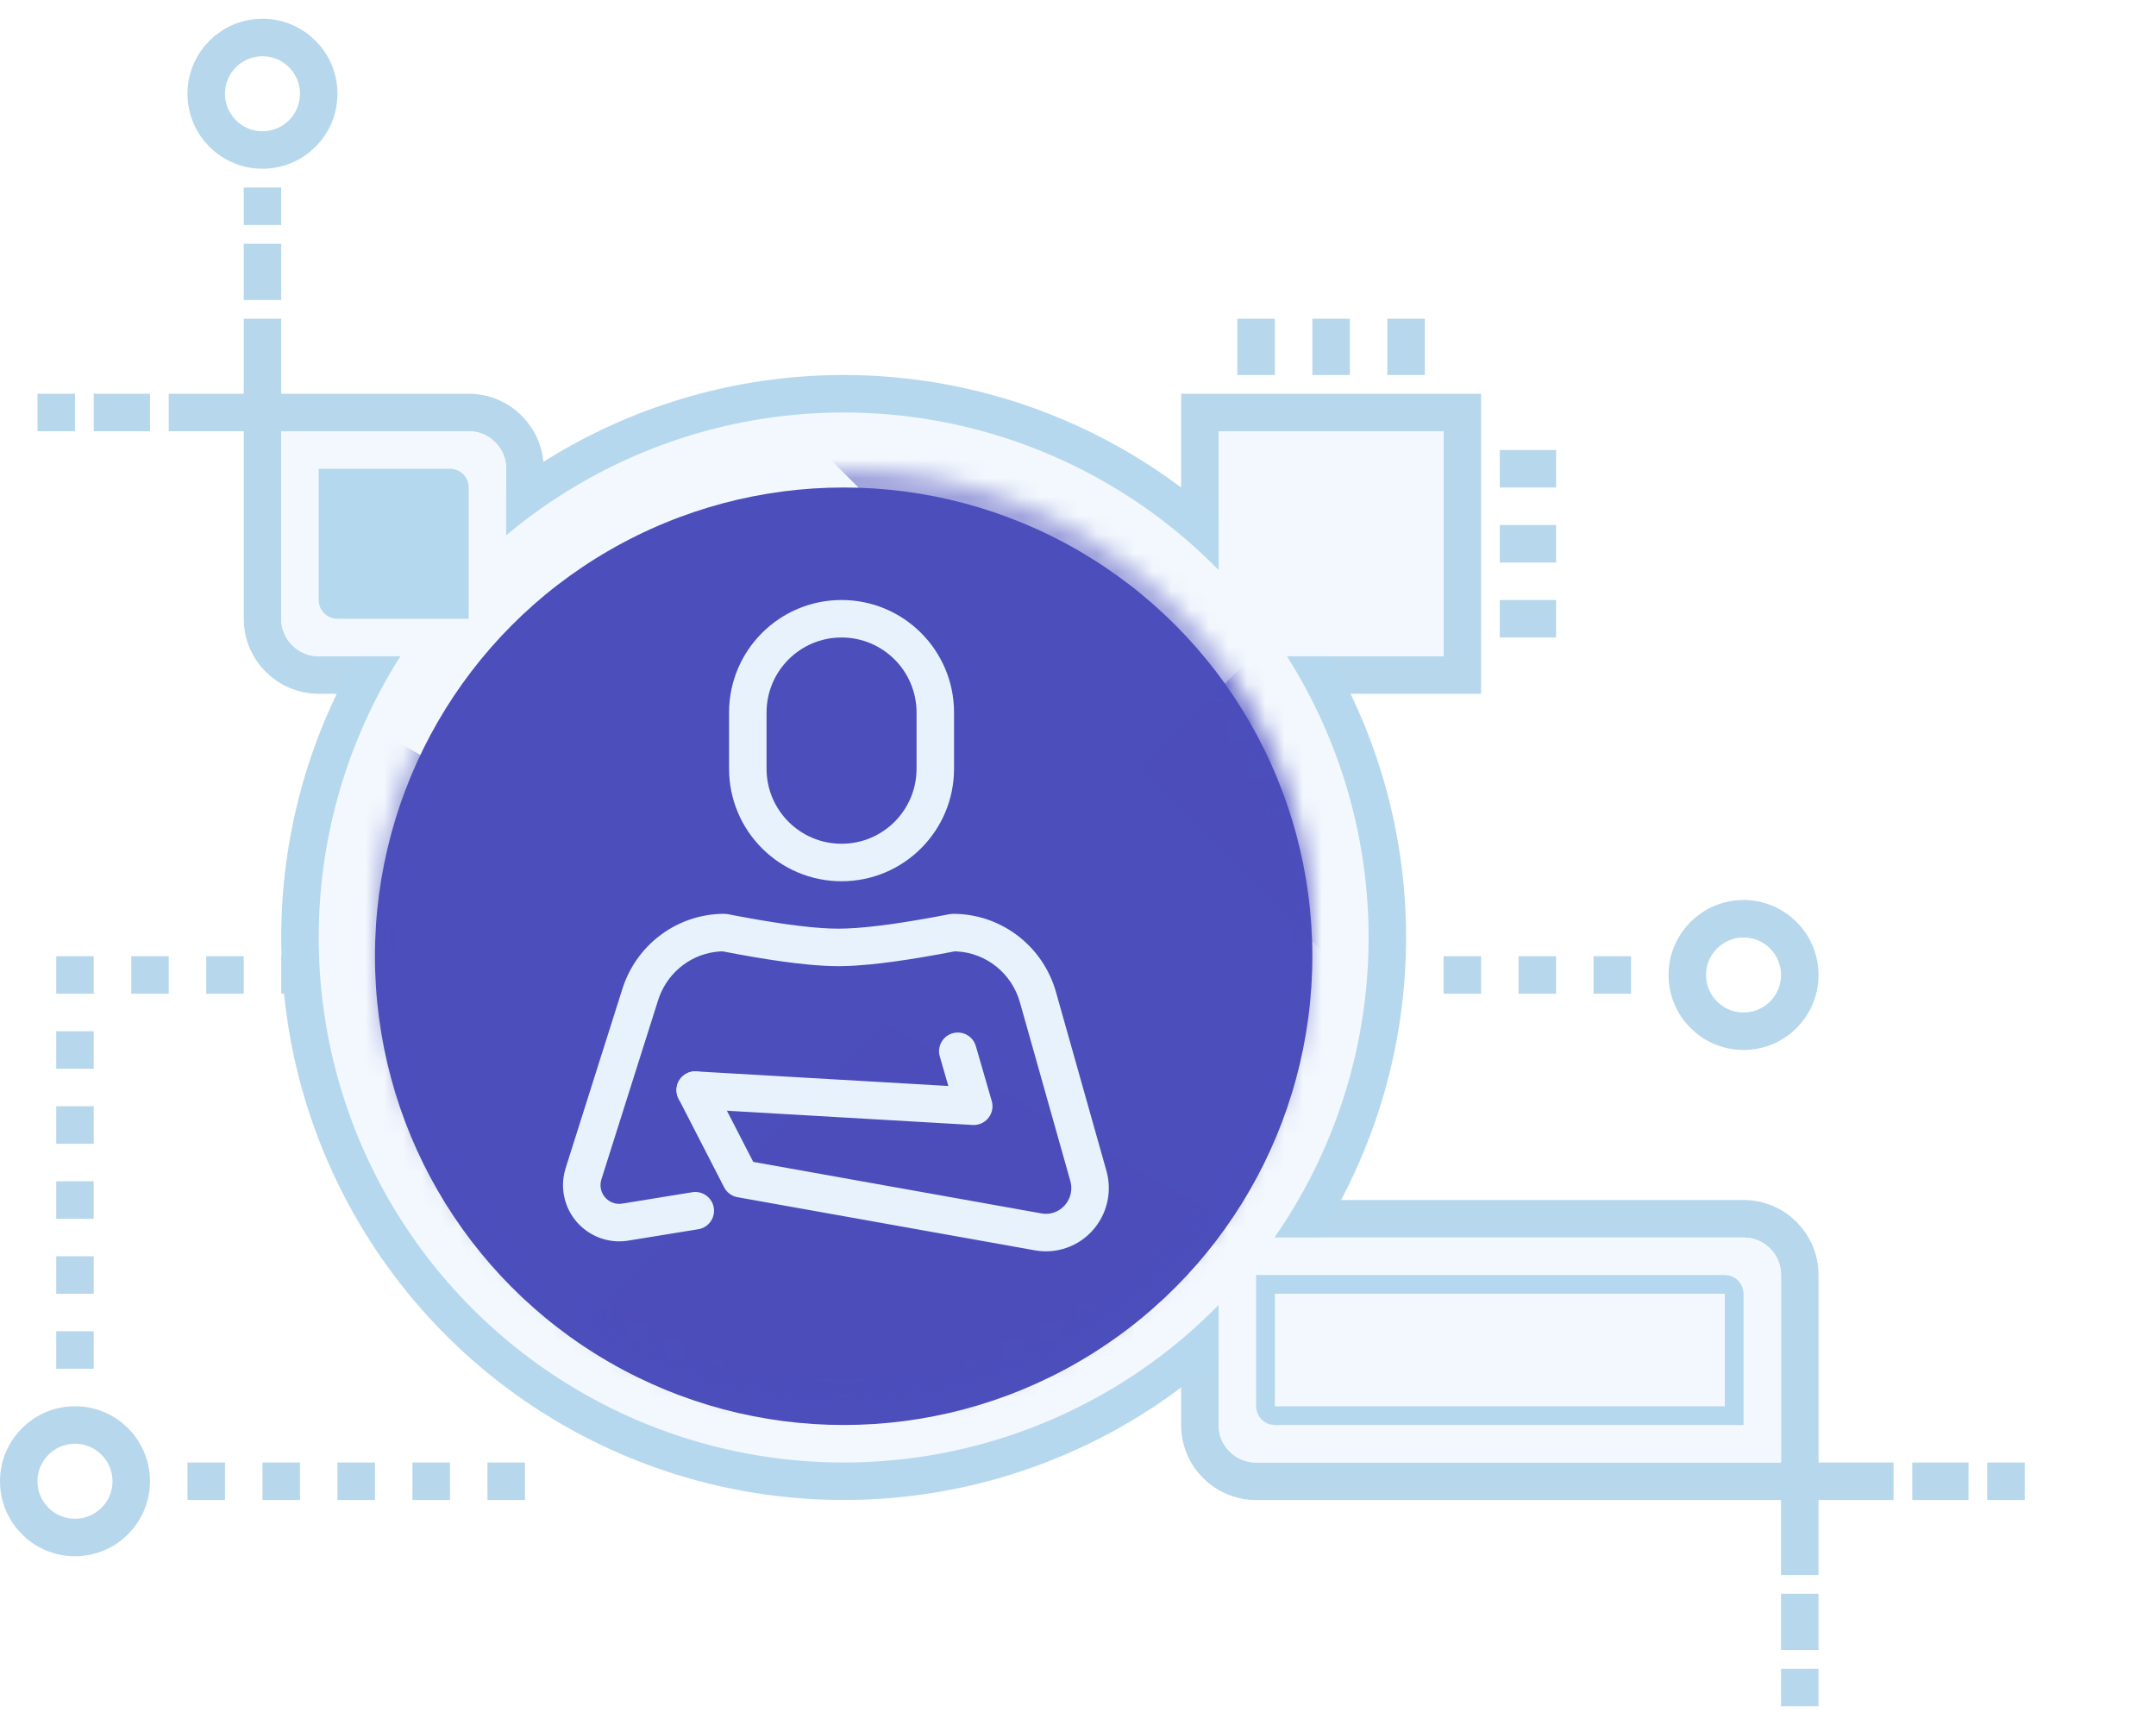
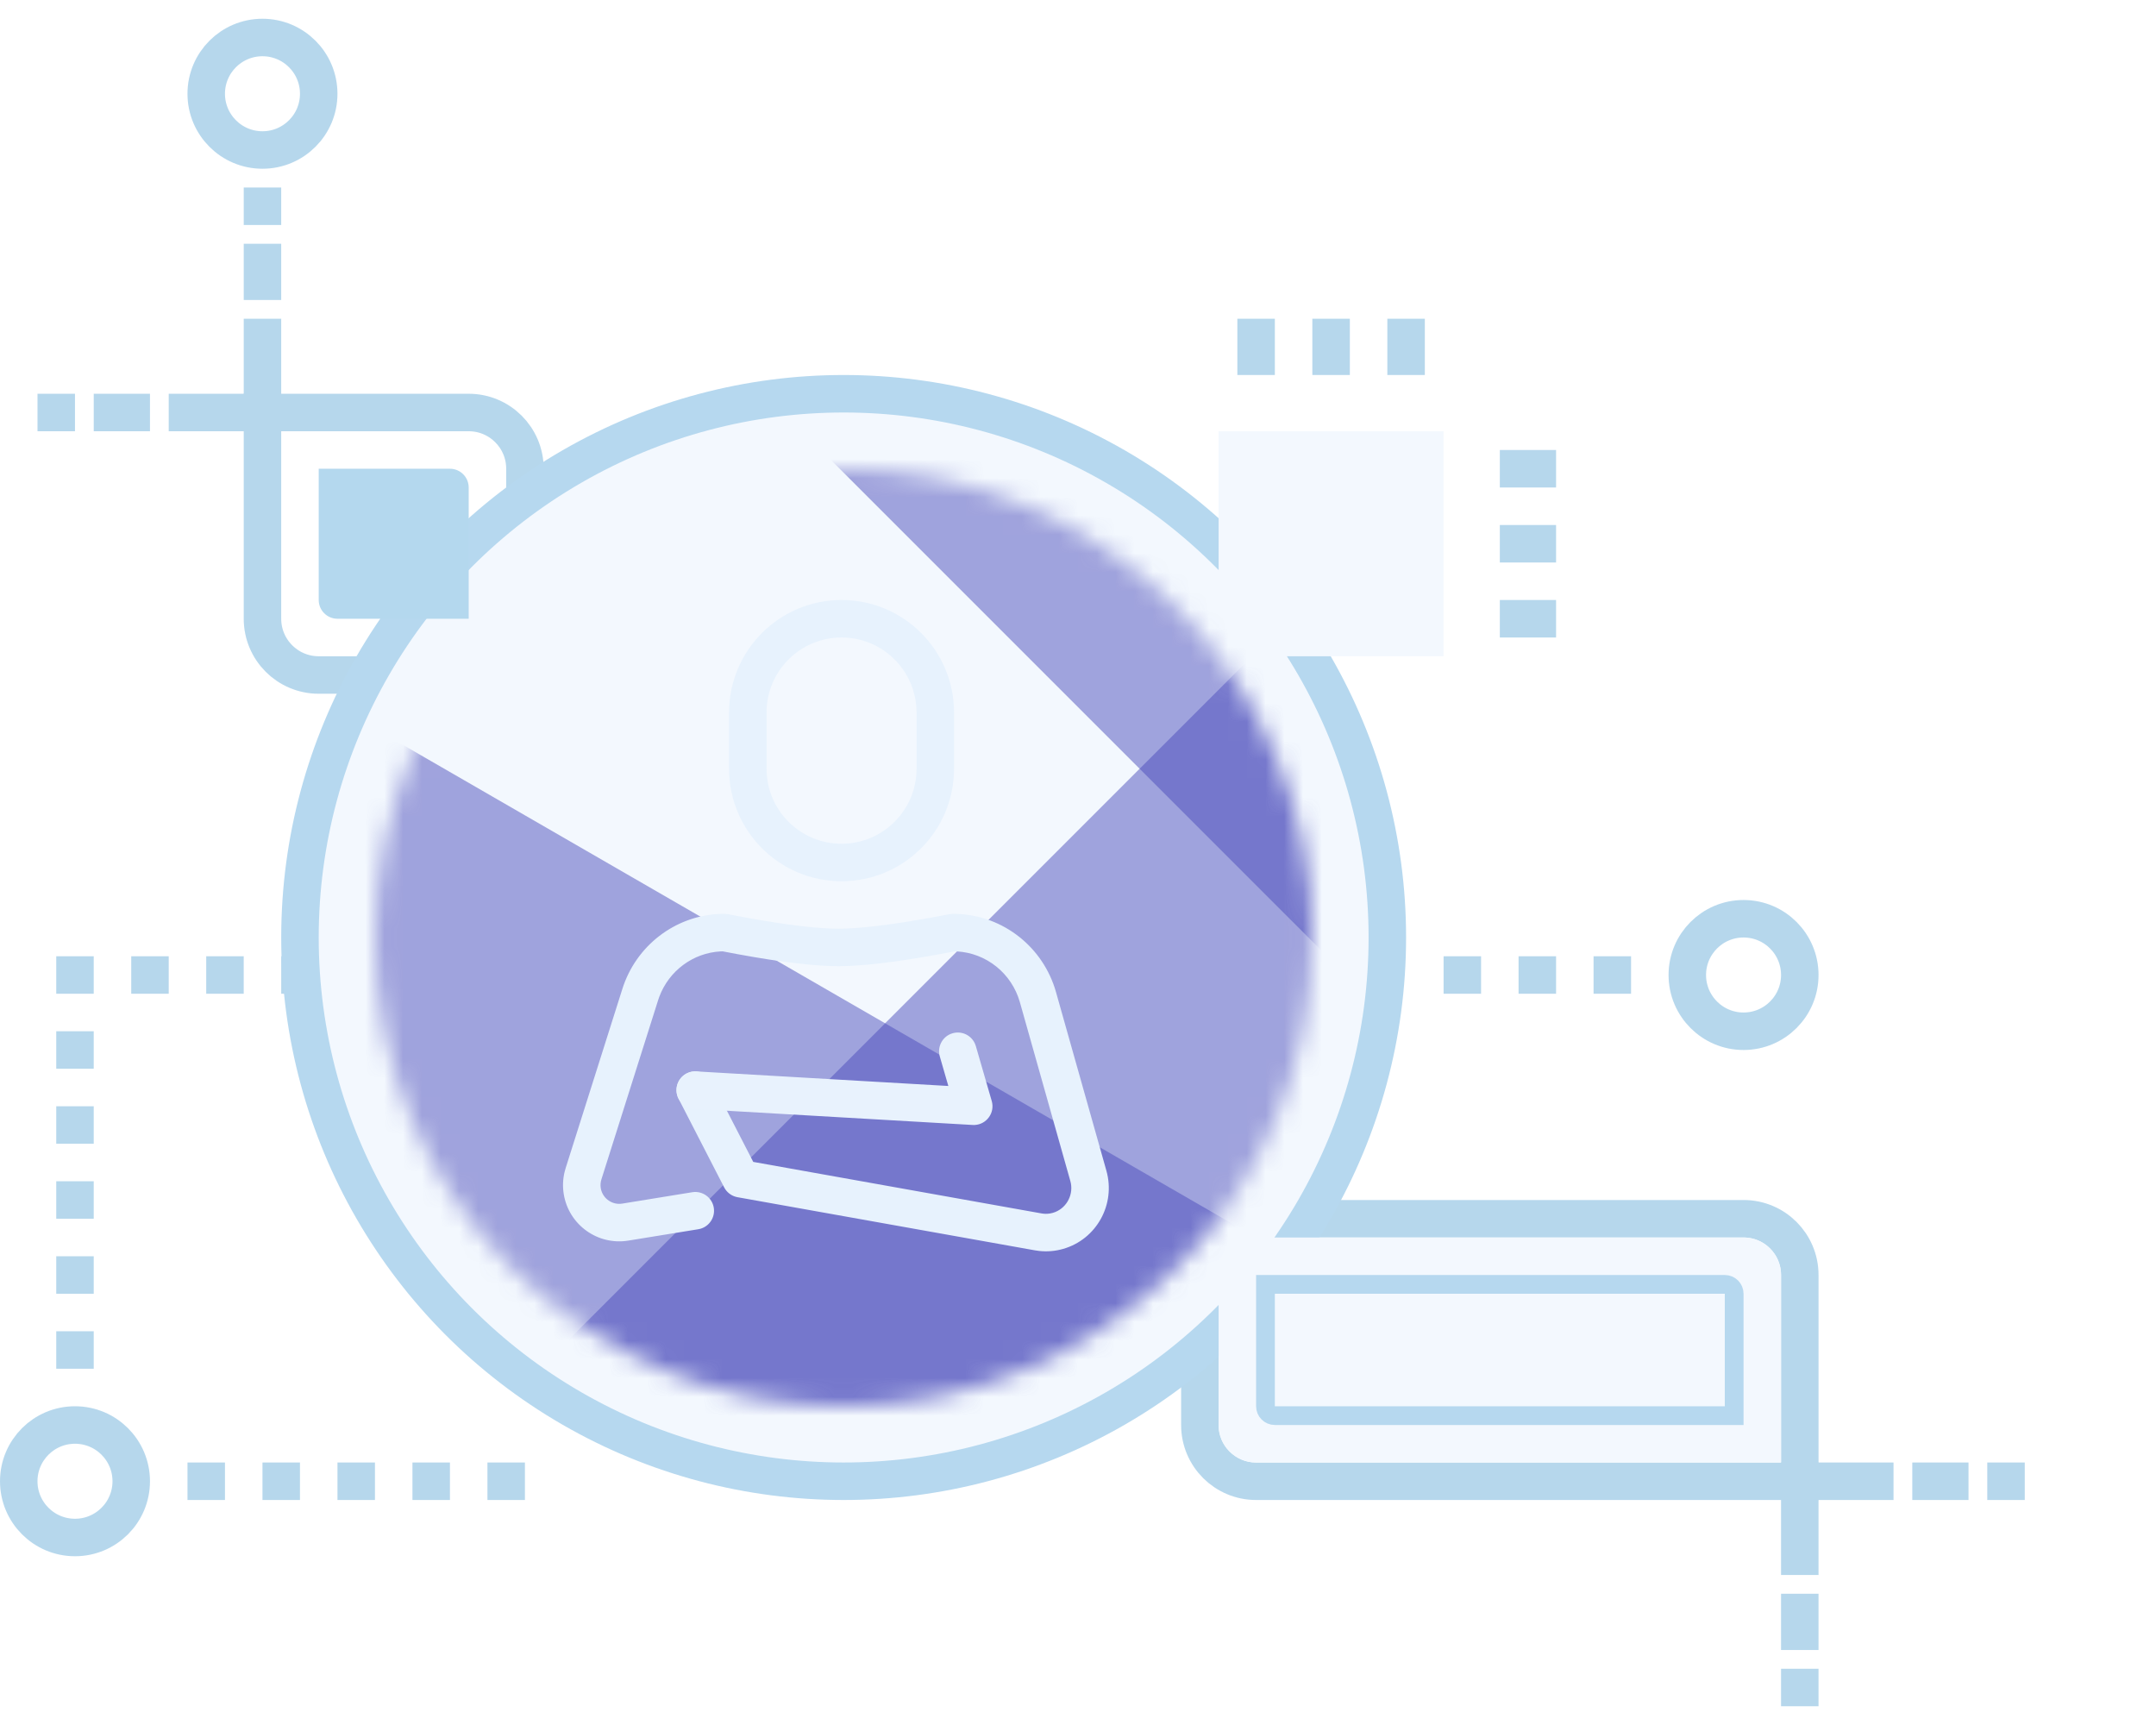
<svg xmlns="http://www.w3.org/2000/svg" width="115" height="92" viewBox="0 0 115 92" fill="none">
  <g id="Icon01">
    <g id="Group 8">
      <g id="Group 11 Copy" opacity="0.5">
        <path id="Rectangle" d="M15 22H14V23V33C14 34.657 15.343 36 17 36H27H28V35V25C28 23.343 26.657 22 25 22H15Z" stroke="#6EB0DA" stroke-width="2" />
-         <rect id="Rectangle Copy 25" x="64" y="22" width="14" height="14" stroke="#6EB0DA" stroke-width="2" />
        <path id="Rectangle Copy 14" d="M65 65H64V66V76C64 77.657 65.343 79 67 79H95H96V78V68C96 66.343 94.657 65 93 65H65Z" stroke="#6EB0DA" stroke-width="2" />
        <circle id="Oval" cx="14" cy="5" r="3" stroke="#6EB0DA" stroke-width="2" />
        <g id="Group 12">
          <circle id="Oval Copy 6" cx="4" cy="79" r="3" stroke="#6EB0DA" stroke-width="2" />
          <rect id="Rectangle Copy 22" x="10" y="78" width="2" height="2" fill="#6EB0DA" />
          <rect id="Rectangle Copy 23" x="14" y="78" width="2" height="2" fill="#6EB0DA" />
          <rect id="Rectangle Copy 24" x="18" y="78" width="2" height="2" fill="#6EB0DA" />
          <rect id="Rectangle Copy 29" x="22" y="78" width="2" height="2" fill="#6EB0DA" />
          <rect id="Rectangle Copy 40" x="26" y="78" width="2" height="2" fill="#6EB0DA" />
        </g>
        <rect id="Rectangle_2" x="13" y="17" width="2" height="6" fill="#6EB0DA" />
        <rect id="Rectangle Copy 11" x="95" y="78" width="2" height="6" fill="#6EB0DA" />
        <rect id="Rectangle Copy 7" x="13" y="13" width="2" height="3" fill="#6EB0DA" />
        <rect id="Rectangle Copy 26" x="66" y="17" width="2" height="3" fill="#6EB0DA" />
        <rect id="Rectangle Copy 32" x="80" y="32" width="3" height="2" fill="#6EB0DA" />
        <rect id="Rectangle Copy 33" x="80" y="28" width="3" height="2" fill="#6EB0DA" />
        <rect id="Rectangle Copy 34" x="80" y="24" width="3" height="2" fill="#6EB0DA" />
        <rect id="Rectangle Copy 27" x="70" y="17" width="2" height="3" fill="#6EB0DA" />
        <rect id="Rectangle Copy 28" x="74" y="17" width="2" height="3" fill="#6EB0DA" />
        <rect id="Rectangle Copy 12" x="95" y="85" width="2" height="3" fill="#6EB0DA" />
        <rect id="Rectangle Copy 15" x="2" y="21" width="2" height="2" fill="#6EB0DA" />
        <g id="Group 10">
          <circle id="Oval Copy 6_2" cx="93" cy="52" r="3" stroke="#6EB0DA" stroke-width="2" />
          <rect id="Rectangle Copy 22_2" x="85" y="51" width="2" height="2" fill="#6EB0DA" />
          <rect id="Rectangle Copy 30" x="11" y="51" width="2" height="2" fill="#6EB0DA" />
          <rect id="Rectangle Copy 41" x="15" y="51" width="2" height="2" fill="#6EB0DA" />
          <rect id="Rectangle Copy 23_2" x="81" y="51" width="2" height="2" fill="#6EB0DA" />
          <rect id="Rectangle Copy 31" x="7" y="51" width="2" height="2" fill="#6EB0DA" />
          <rect id="Rectangle Copy 24_2" x="77" y="51" width="2" height="2" fill="#6EB0DA" />
          <rect id="Rectangle Copy 35" x="3" y="51" width="2" height="2" fill="#6EB0DA" />
          <rect id="Rectangle Copy 36" x="3" y="55" width="2" height="2" fill="#6EB0DA" />
          <rect id="Rectangle Copy 37" x="3" y="59" width="2" height="2" fill="#6EB0DA" />
          <rect id="Rectangle Copy 38" x="3" y="63" width="2" height="2" fill="#6EB0DA" />
          <rect id="Rectangle Copy 39" x="3" y="67" width="2" height="2" fill="#6EB0DA" />
          <rect id="Rectangle Copy 45" x="3" y="71" width="2" height="2" fill="#6EB0DA" />
        </g>
        <rect id="Rectangle Copy 16" x="106" y="78" width="2" height="2" fill="#6EB0DA" />
        <rect id="Rectangle Copy 18" x="5" y="21" width="3" height="2" fill="#6EB0DA" />
        <rect id="Rectangle Copy 20" x="102" y="78" width="3" height="2" fill="#6EB0DA" />
        <rect id="Rectangle Copy 8" x="13" y="10" width="2" height="2" fill="#6EB0DA" />
        <rect id="Rectangle Copy 13" x="95" y="89" width="2" height="2" fill="#6EB0DA" />
        <rect id="Rectangle Copy 17" x="9" y="21" width="6" height="2" fill="#6EB0DA" />
        <rect id="Rectangle Copy 19" x="95" y="78" width="6" height="2" fill="#6EB0DA" />
      </g>
      <circle id="Oval_2" cx="45" cy="50" r="29" fill="#F3F8FE" stroke="#B6D8EF" stroke-width="2" />
      <rect id="Rectangle_3" x="65" y="23" width="12" height="12" fill="#F3F8FE" />
      <path id="Rectangle Copy 46" d="M65 66H93C94.105 66 95 66.895 95 68V78H67C65.895 78 65 77.105 65 76V66Z" fill="#F3F8FE" />
      <path id="Rectangle Copy 21" d="M67.5 68.5H92C92.276 68.5 92.5 68.724 92.5 69V75.5H68C67.724 75.5 67.5 75.276 67.5 75V68.5Z" stroke="#B6D8EF" />
-       <path id="Rectangle_4" fill-rule="evenodd" clip-rule="evenodd" d="M15 23H25C26.105 23 27 23.895 27 25V30.415L24.039 34.227C23.66 34.715 23.077 35 22.46 35H17C15.895 35 15 34.105 15 33V23Z" fill="#F3F8FE" />
      <path id="Rectangle_5" d="M17 25H24C24.552 25 25 25.448 25 26V33H18C17.448 33 17 32.552 17 32V25Z" fill="#B4D8EE" />
    </g>
    <g id="Rectangle Copy 10">
      <g id="Mask" filter="url(#filter0_i)">
-         <circle cx="45" cy="50" r="25" fill="#4B4EBB" />
-       </g>
+         </g>
      <mask id="mask0" mask-type="alpha" maskUnits="userSpaceOnUse" x="20" y="25" width="50" height="50">
        <circle id="Mask_2" cx="45" cy="50" r="25" fill="white" />
      </mask>
      <g mask="url(#mask0)">
        <g id="Rectangle_6" style="mix-blend-mode:multiply" opacity="0.501">
          <rect x="16.787" y="37.01" width="64" height="30" transform="rotate(30 16.787 37.01)" fill="#4B4EBB" />
        </g>
        <g id="Rectangle Copy 43" style="mix-blend-mode:multiply" opacity="0.501">
          <rect x="52.979" y="-9.234" width="64" height="30" transform="rotate(45 52.979 -9.234)" fill="#4B4EBB" />
        </g>
        <g id="Rectangle_7" style="mix-blend-mode:multiply" opacity="0.501">
          <rect width="64" height="30" transform="matrix(-0.707 0.707 0.707 0.707 72.021 29.766)" fill="#4B4EBB" />
        </g>
      </g>
    </g>
    <path id="Rectangle_8" fill-rule="evenodd" clip-rule="evenodd" d="M38.888 38C38.888 34.686 41.574 32 44.888 32C48.201 32 50.888 34.686 50.888 38V41C50.888 44.314 48.201 47 44.888 47C41.574 47 38.888 44.314 38.888 41V38ZM48.888 38C48.888 35.791 47.097 34 44.888 34C42.679 34 40.888 35.791 40.888 38V41C40.888 43.209 42.679 45 44.888 45C47.097 45 48.888 43.209 48.888 41V38Z" fill="#E7F2FD" />
    <path id="Path" d="M50.84 48.737C53.311 48.737 55.49 50.338 56.257 52.684L56.327 52.914L59.015 62.44C59.52 64.229 58.492 66.095 56.711 66.607C56.291 66.728 55.853 66.765 55.42 66.716L55.205 66.685L39.339 63.851C39.07 63.803 38.835 63.648 38.684 63.424L38.625 63.324L36.194 58.597C35.941 58.106 36.135 57.503 36.626 57.25C37.082 57.016 37.634 57.166 37.913 57.581L37.972 57.682L40.178 61.968L55.556 64.716C55.707 64.743 55.86 64.744 56.01 64.719L56.158 64.685C56.835 64.49 57.247 63.804 57.121 63.112L57.09 62.983L54.402 53.457C53.966 51.91 52.608 50.826 51.037 50.742L50.922 50.739L50.129 50.888L49.279 51.038L48.479 51.168L47.728 51.278L47.028 51.368L46.377 51.439C45.855 51.489 45.384 51.518 44.964 51.526L44.718 51.529C44.242 51.529 43.692 51.499 43.069 51.438L42.421 51.368L41.725 51.278L40.978 51.168L40.182 51.038L39.337 50.888L38.548 50.739L38.432 50.742C36.968 50.822 35.686 51.771 35.166 53.162L35.1 53.355L32.078 62.903C32.031 63.053 32.019 63.211 32.044 63.365C32.127 63.871 32.575 64.227 33.075 64.204L33.192 64.192L36.925 63.585C37.471 63.497 37.984 63.867 38.073 64.412C38.155 64.918 37.842 65.397 37.36 65.534L37.246 65.559L33.513 66.166C31.877 66.432 30.336 65.322 30.07 63.686C30.007 63.3 30.021 62.906 30.109 62.526L30.171 62.3L33.193 52.754C33.918 50.441 36.002 48.843 38.392 48.742L38.633 48.737L38.824 48.755L39.259 48.839L40.091 48.992C40.226 49.016 40.358 49.039 40.489 49.061L41.245 49.185C41.489 49.224 41.725 49.259 41.952 49.291L42.607 49.376C43.448 49.478 44.152 49.529 44.718 49.529C45.288 49.529 45.997 49.478 46.843 49.376L47.502 49.291C47.731 49.259 47.968 49.224 48.213 49.185L48.974 49.061L49.787 48.918L50.649 48.755L50.84 48.737Z" fill="#E7F2FD" />
    <path id="Path 10" d="M50.812 55.107C51.304 54.965 51.817 55.218 52.011 55.68L52.05 55.79L52.899 58.722C53.079 59.346 52.628 59.961 52 59.998L51.88 59.998L37.026 59.138C36.474 59.106 36.053 58.633 36.085 58.082C36.115 57.57 36.525 57.17 37.025 57.141L37.141 57.141L50.584 57.919L50.129 56.346C49.986 55.853 50.24 55.34 50.701 55.146L50.812 55.107Z" fill="#E8F2FD" />
  </g>
  <defs>
    <filter id="filter0_i" x="20" y="25" width="50" height="51" filterUnits="userSpaceOnUse" color-interpolation-filters="sRGB">
      <feFlood flood-opacity="0" result="BackgroundImageFix" />
      <feBlend mode="normal" in="SourceGraphic" in2="BackgroundImageFix" result="shape" />
      <feColorMatrix in="SourceAlpha" type="matrix" values="0 0 0 0 0 0 0 0 0 0 0 0 0 0 0 0 0 0 127 0" result="hardAlpha" />
      <feOffset dy="1" />
      <feGaussianBlur stdDeviation="1.5" />
      <feComposite in2="hardAlpha" operator="arithmetic" k2="-1" k3="1" />
      <feColorMatrix type="matrix" values="0 0 0 0 0.294 0 0 0 0 0.306 0 0 0 0 0.733 0 0 0 1 0" />
      <feBlend mode="normal" in2="shape" result="effect1_innerShadow" />
    </filter>
  </defs>
</svg>